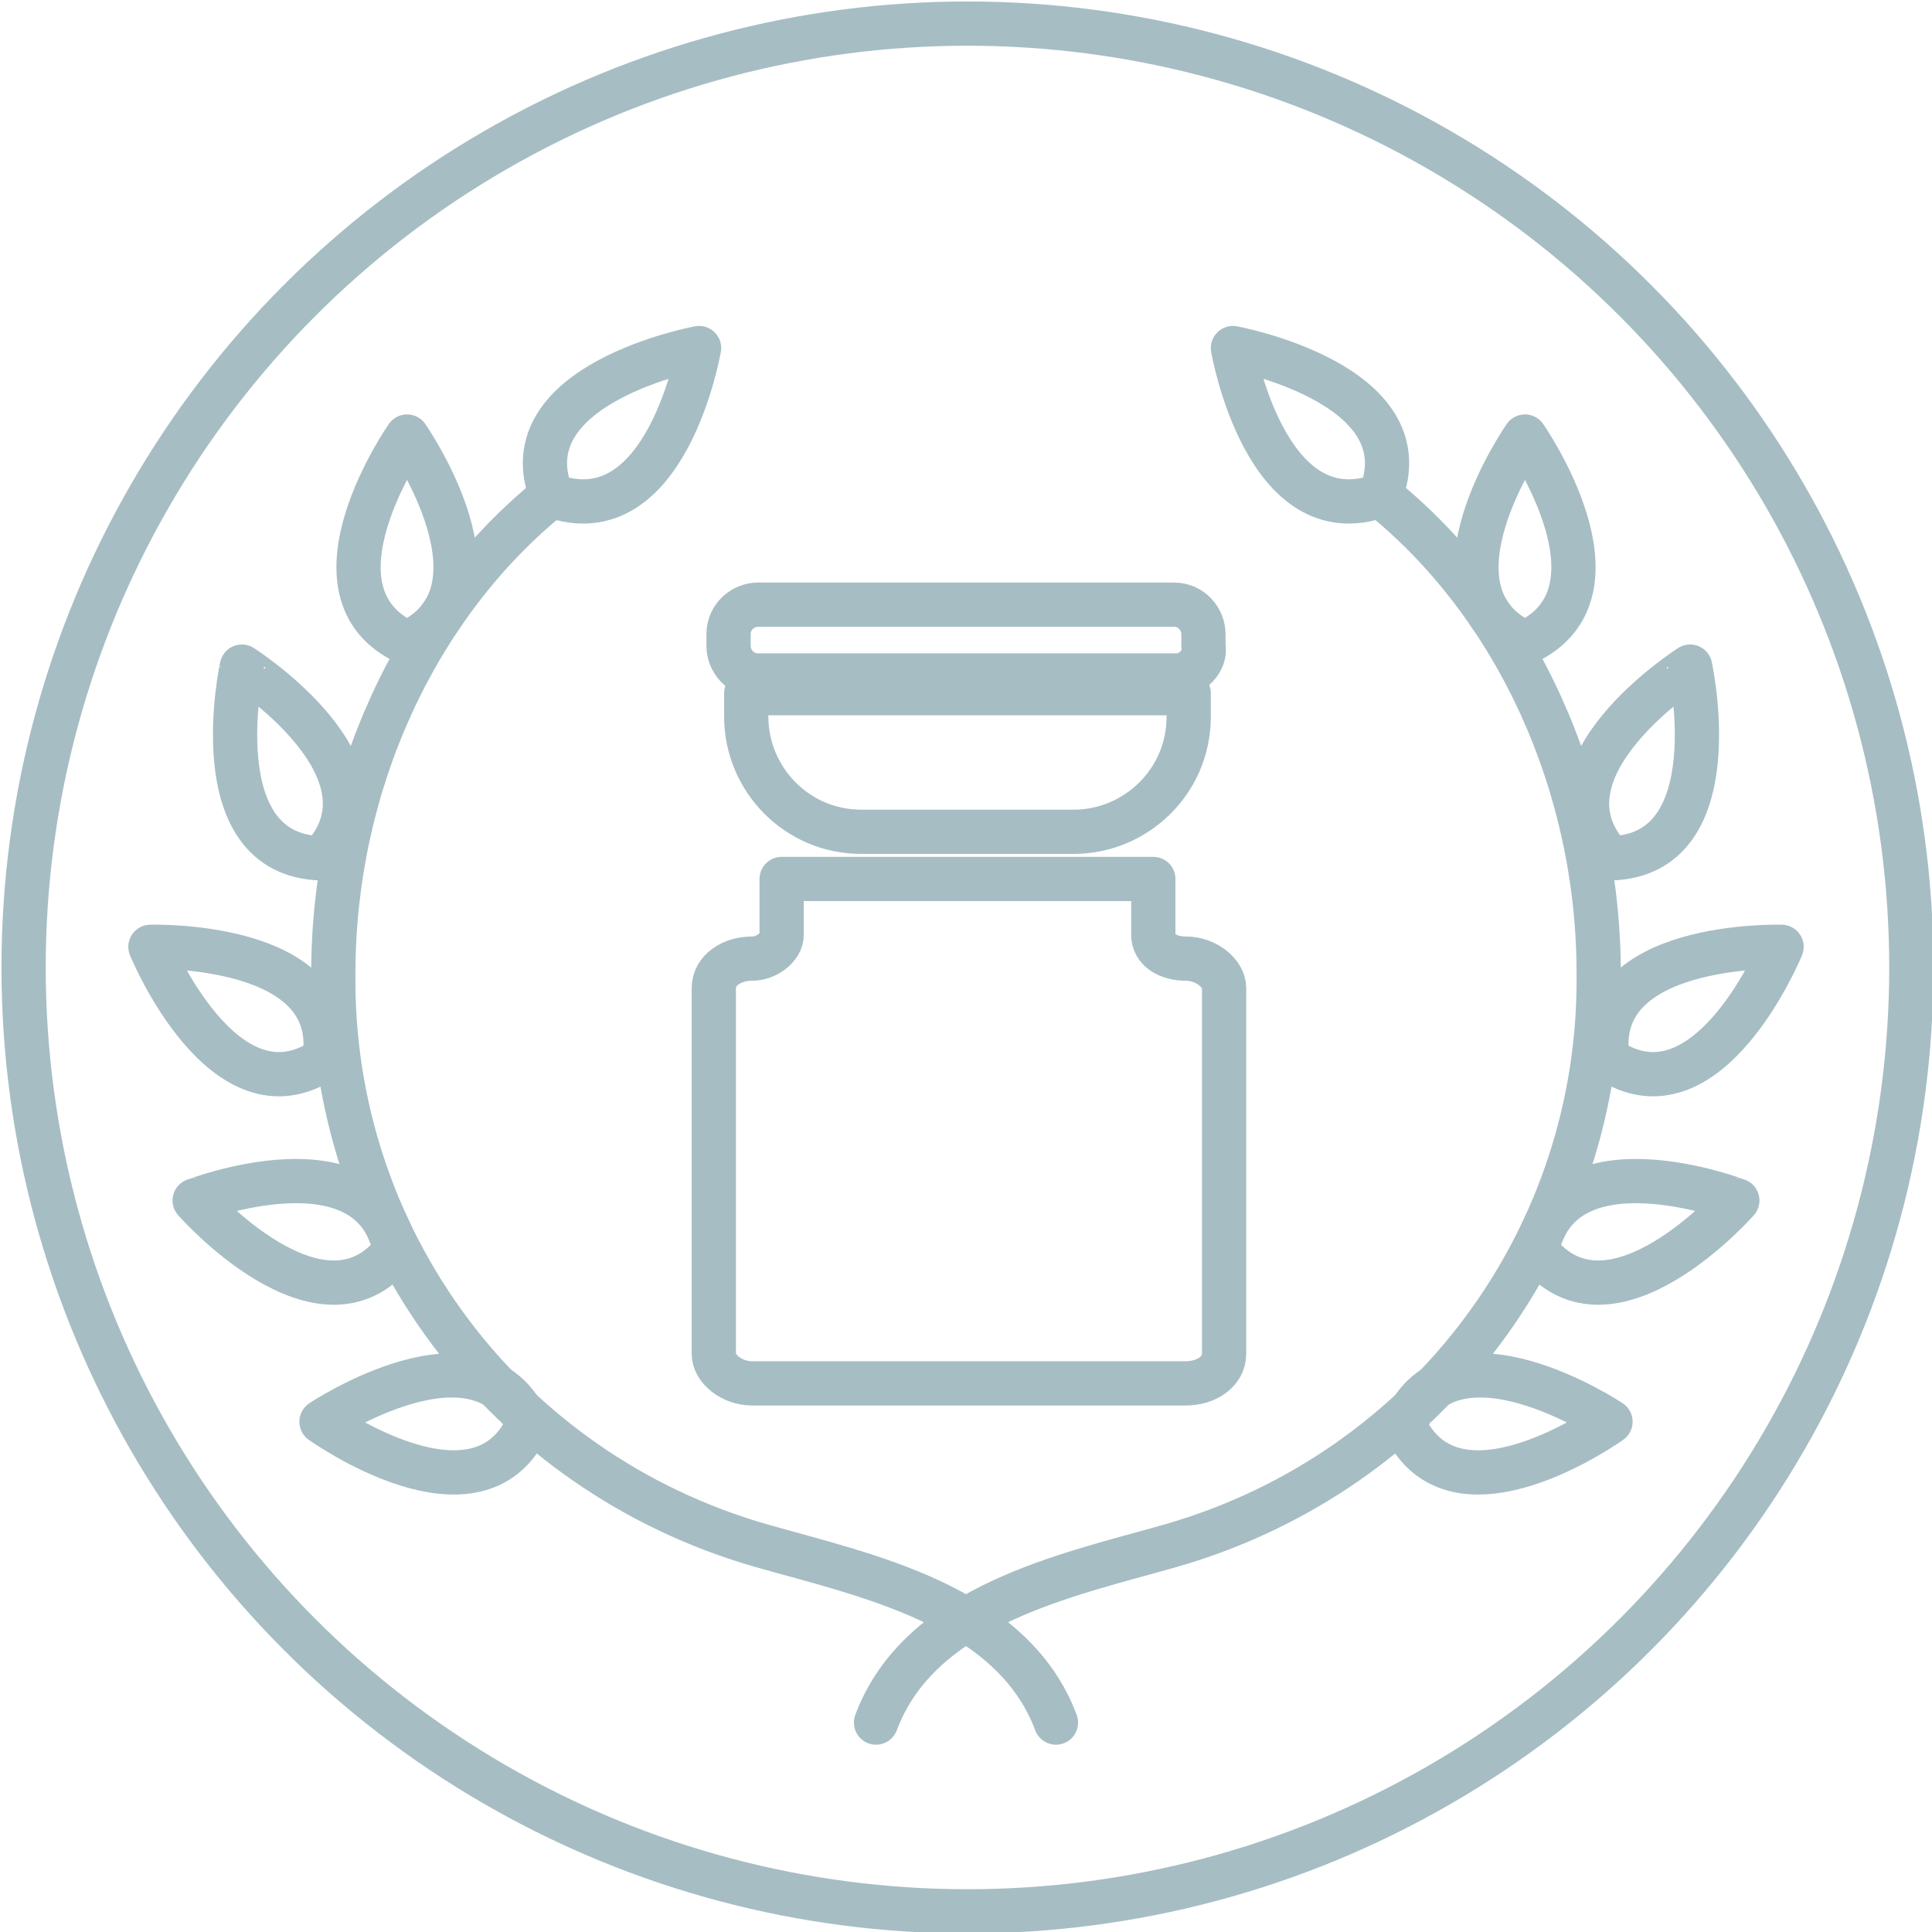
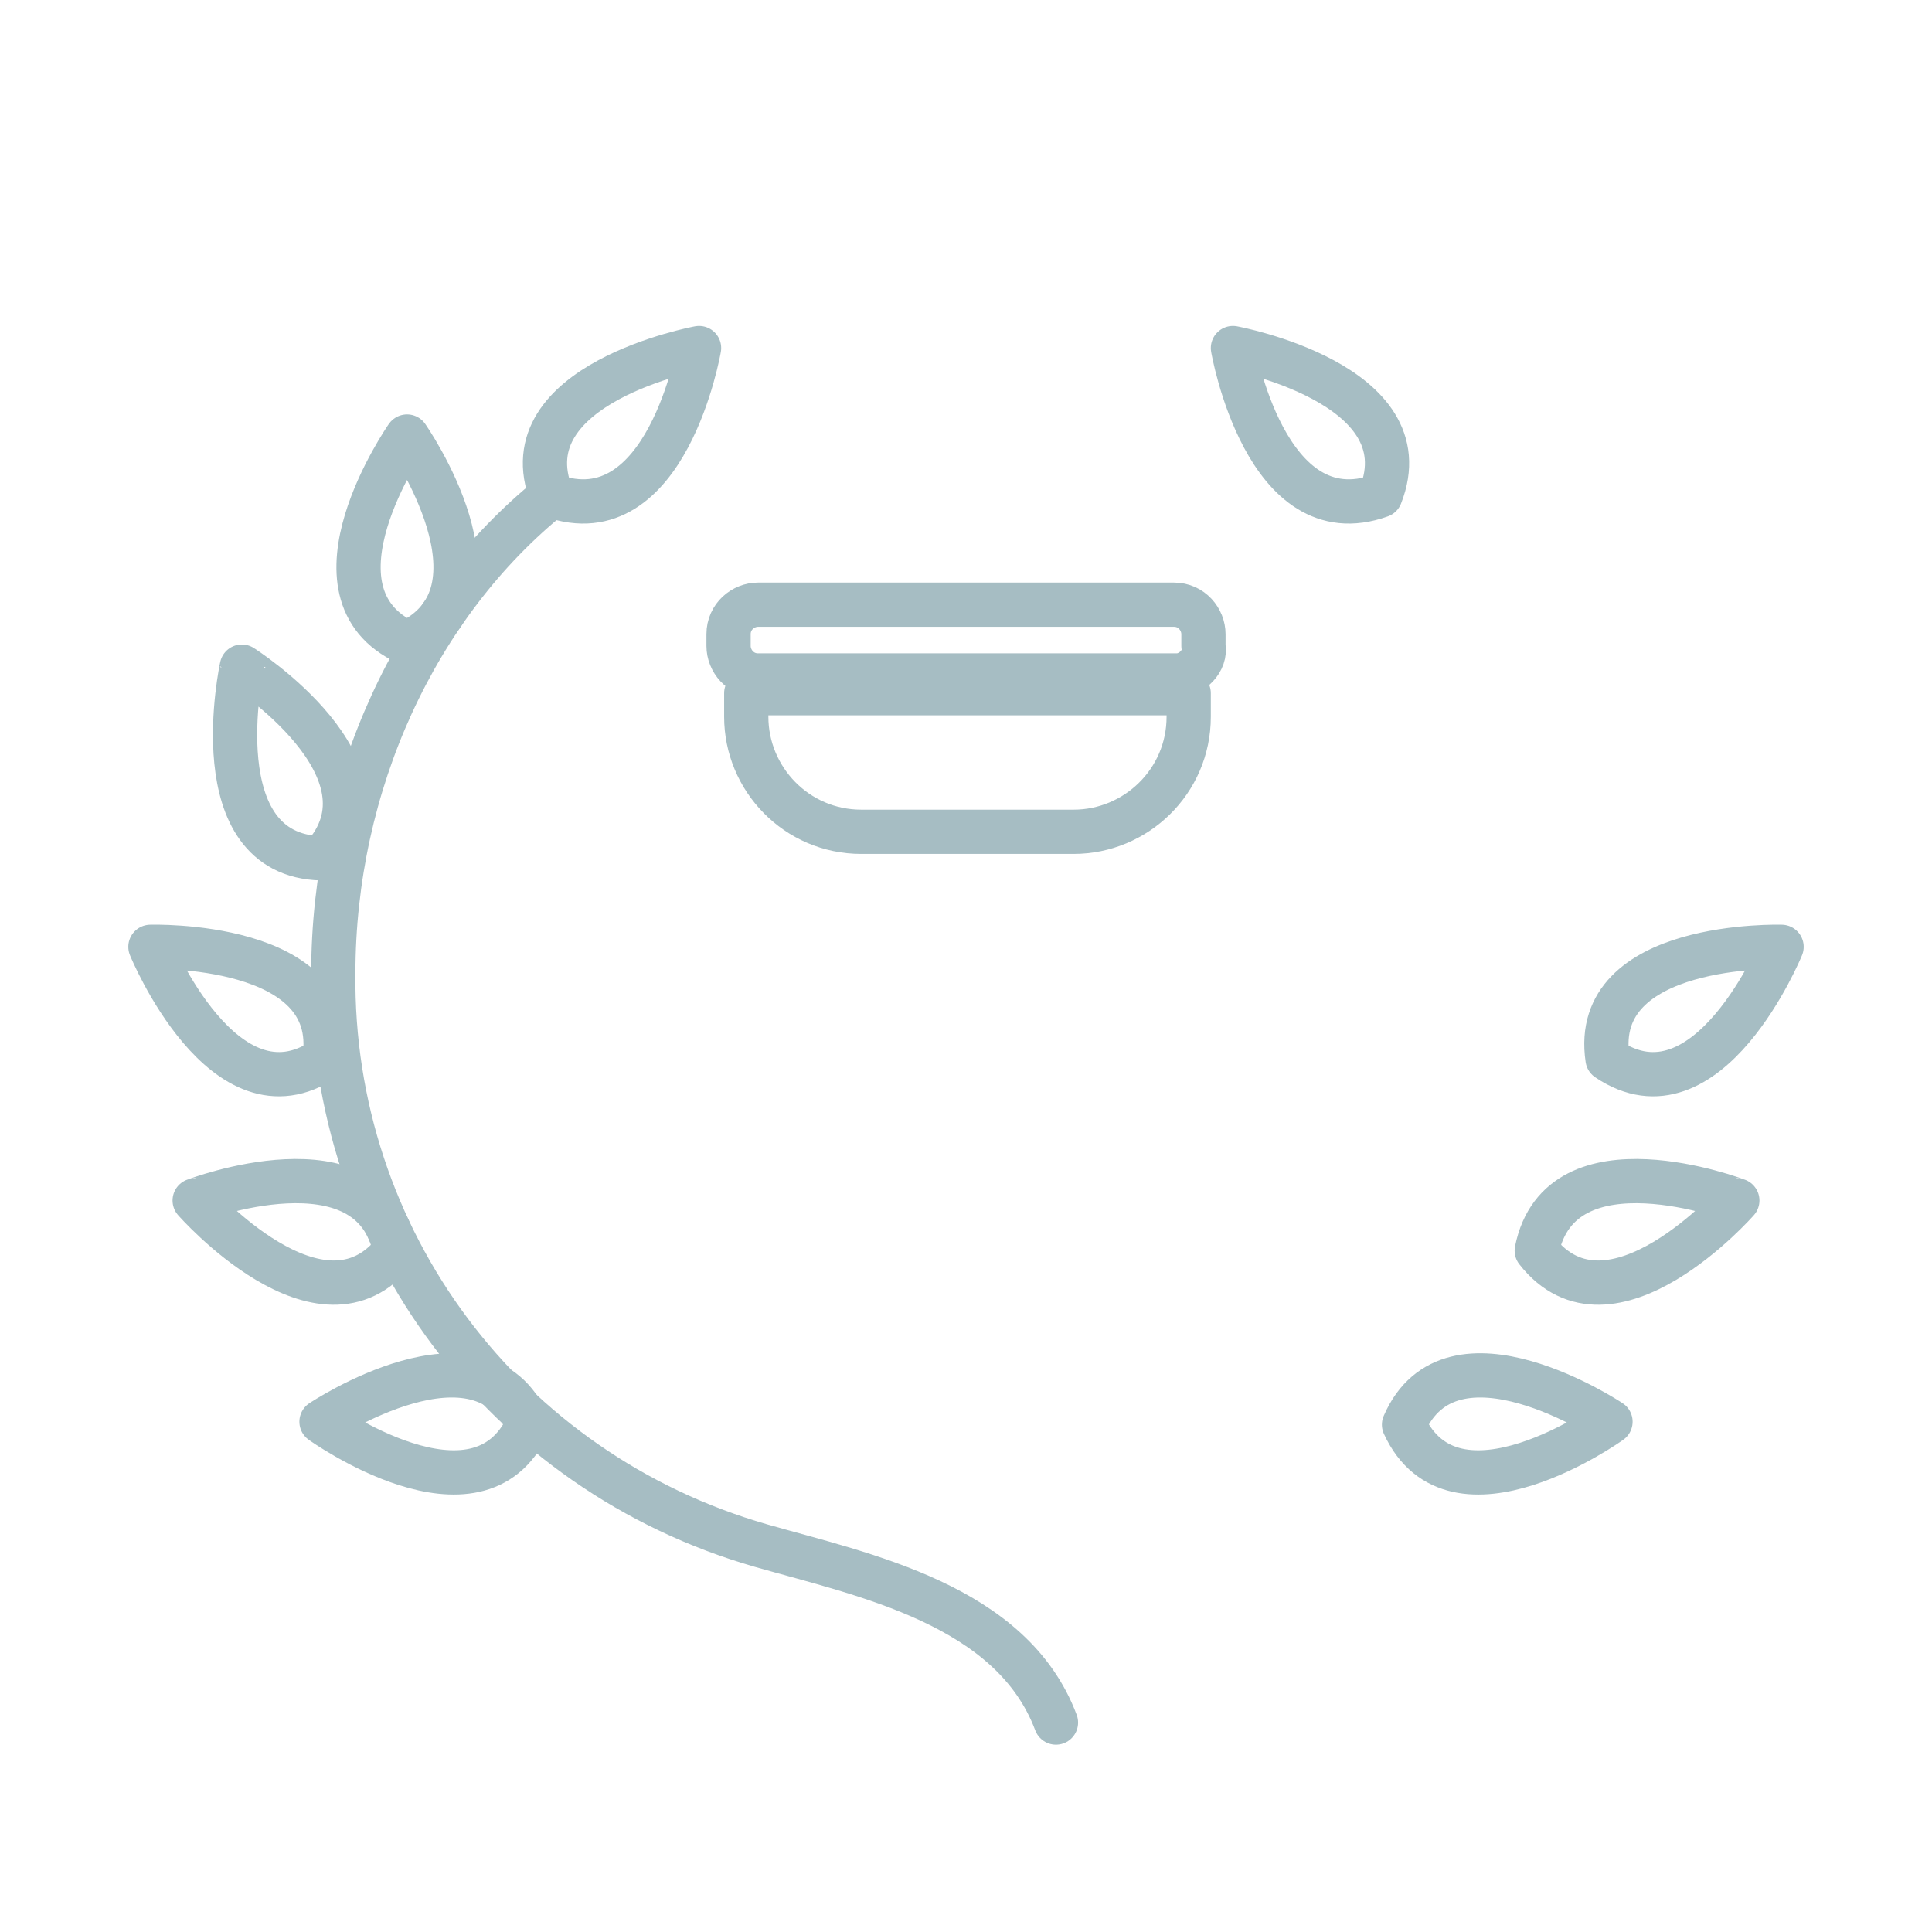
<svg xmlns="http://www.w3.org/2000/svg" version="1.1" id="Layer_1" x="0px" y="0px" width="65.5px" height="65.5px" viewBox="0 0 65.5 65.5" enable-background="new 0 0 65.5 65.5" xml:space="preserve">
  <g>
-     <circle fill="none" stroke="#A6BDC3" stroke-width="1.5" stroke-linecap="round" stroke-linejoin="round" cx="32.8" cy="32.8" r="32" />
    <g>
      <path fill="none" stroke="#A6BDC3" stroke-width="1.5" stroke-linecap="round" stroke-linejoin="round" d="M46.8,16.8    c1.5-3.8-5-5-5-5S42.9,18.2,46.8,16.8z" />
-       <path fill="none" stroke="#A6BDC3" stroke-width="1.5" stroke-linecap="round" stroke-linejoin="round" d="M51.7,21.8    c3.7-1.7,0-7,0-7S48,20.1,51.7,21.8z" />
-       <path fill="none" stroke="#A6BDC3" stroke-width="1.5" stroke-linecap="round" stroke-linejoin="round" d="M54.6,29.1    c4.1-0.1,2.7-6.5,2.7-6.5S51.8,26.1,54.6,29.1z" />
      <path fill="none" stroke="#A6BDC3" stroke-width="1.5" stroke-linecap="round" stroke-linejoin="round" d="M54.5,35.9    c3.4,2.3,5.9-3.8,5.9-3.8S53.9,31.9,54.5,35.9z" />
      <path fill="none" stroke="#A6BDC3" stroke-width="1.5" stroke-linecap="round" stroke-linejoin="round" d="M52.1,42.4    c2.5,3.2,6.8-1.7,6.8-1.7S52.9,38.4,52.1,42.4z" />
      <path fill="none" stroke="#A6BDC3" stroke-width="1.5" stroke-linecap="round" stroke-linejoin="round" d="M47.6,48.3    c1.7,3.7,7-0.1,7-0.1S49.2,44.6,47.6,48.3z" />
      <path fill="none" stroke="#A6BDC3" stroke-width="1.5" stroke-linecap="round" stroke-linejoin="round" d="M18.7,16.8    c-1.5-3.8,5-5,5-5S22.6,18.2,18.7,16.8z" />
      <path fill="none" stroke="#A6BDC3" stroke-width="1.5" stroke-linecap="round" stroke-linejoin="round" d="M13.8,21.8    c-3.7-1.7,0-7,0-7S17.5,20.1,13.8,21.8z" />
      <path fill="none" stroke="#A6BDC3" stroke-width="1.5" stroke-linecap="round" stroke-linejoin="round" d="M10.9,29.1    c-4.1-0.1-2.7-6.5-2.7-6.5S13.7,26.1,10.9,29.1z" />
      <path fill="none" stroke="#A6BDC3" stroke-width="1.5" stroke-linecap="round" stroke-linejoin="round" d="M11,35.9    c-3.4,2.3-5.9-3.8-5.9-3.8S11.6,31.9,11,35.9z" />
      <path fill="none" stroke="#A6BDC3" stroke-width="1.5" stroke-linecap="round" stroke-linejoin="round" d="M13.4,42.4    c-2.5,3.2-6.8-1.7-6.8-1.7S12.6,38.4,13.4,42.4z" />
      <path fill="none" stroke="#A6BDC3" stroke-width="1.5" stroke-linecap="round" stroke-linejoin="round" d="M17.9,48.3    c-1.7,3.7-7-0.1-7-0.1S16.3,44.6,17.9,48.3z" />
-       <path fill="none" stroke="#A6BDC3" stroke-width="1.5" stroke-linecap="round" stroke-linejoin="round" d="M46.8,16.8    c4.6,3.7,7.4,9.8,7.4,16.2c0.1,9-5.8,16.9-14.5,19.4c-3.5,1-8.5,2-10,6" />
      <path fill="none" stroke="#A6BDC3" stroke-width="1.5" stroke-linecap="round" stroke-linejoin="round" d="M18.7,16.8    c-4.6,3.7-7.4,9.8-7.4,16.2c-0.1,9,5.8,16.9,14.5,19.4c3.5,1,8.5,2,10,6" />
    </g>
    <g>
      <g>
        <g>
          <g>
            <path fill="none" stroke="#A6BDC3" stroke-width="1.5" stroke-linecap="round" stroke-linejoin="round" d="M39.9,22.9H25.7       c-0.6,0-1-0.5-1-1v-0.4c0-0.6,0.5-1,1-1h14.1c0.6,0,1,0.5,1,1v0.4C40.9,22.4,40.4,22.9,39.9,22.9z" />
            <path fill="none" stroke="#A6BDC3" stroke-width="1.5" stroke-linecap="round" stroke-linejoin="round" d="M36.4,28.2h-7.2       c-2.2,0-3.9-1.8-3.9-3.9v-0.8h15v0.8C40.3,26.5,38.5,28.2,36.4,28.2z" />
-             <path fill="none" stroke="#A6BDC3" stroke-width="1.5" stroke-linecap="round" stroke-linejoin="round" d="M39.1,31.7v-1.9       H26.5v1.9c0,0.4-0.5,0.8-1,0.8h0c-0.7,0-1.3,0.4-1.3,1v12.4c0,0.5,0.6,1,1.3,1h14.7c0.7,0,1.3-0.4,1.3-1V33.5       c0-0.5-0.6-1-1.3-1h0C39.6,32.5,39.1,32.2,39.1,31.7z" />
          </g>
        </g>
      </g>
    </g>
  </g>
</svg>